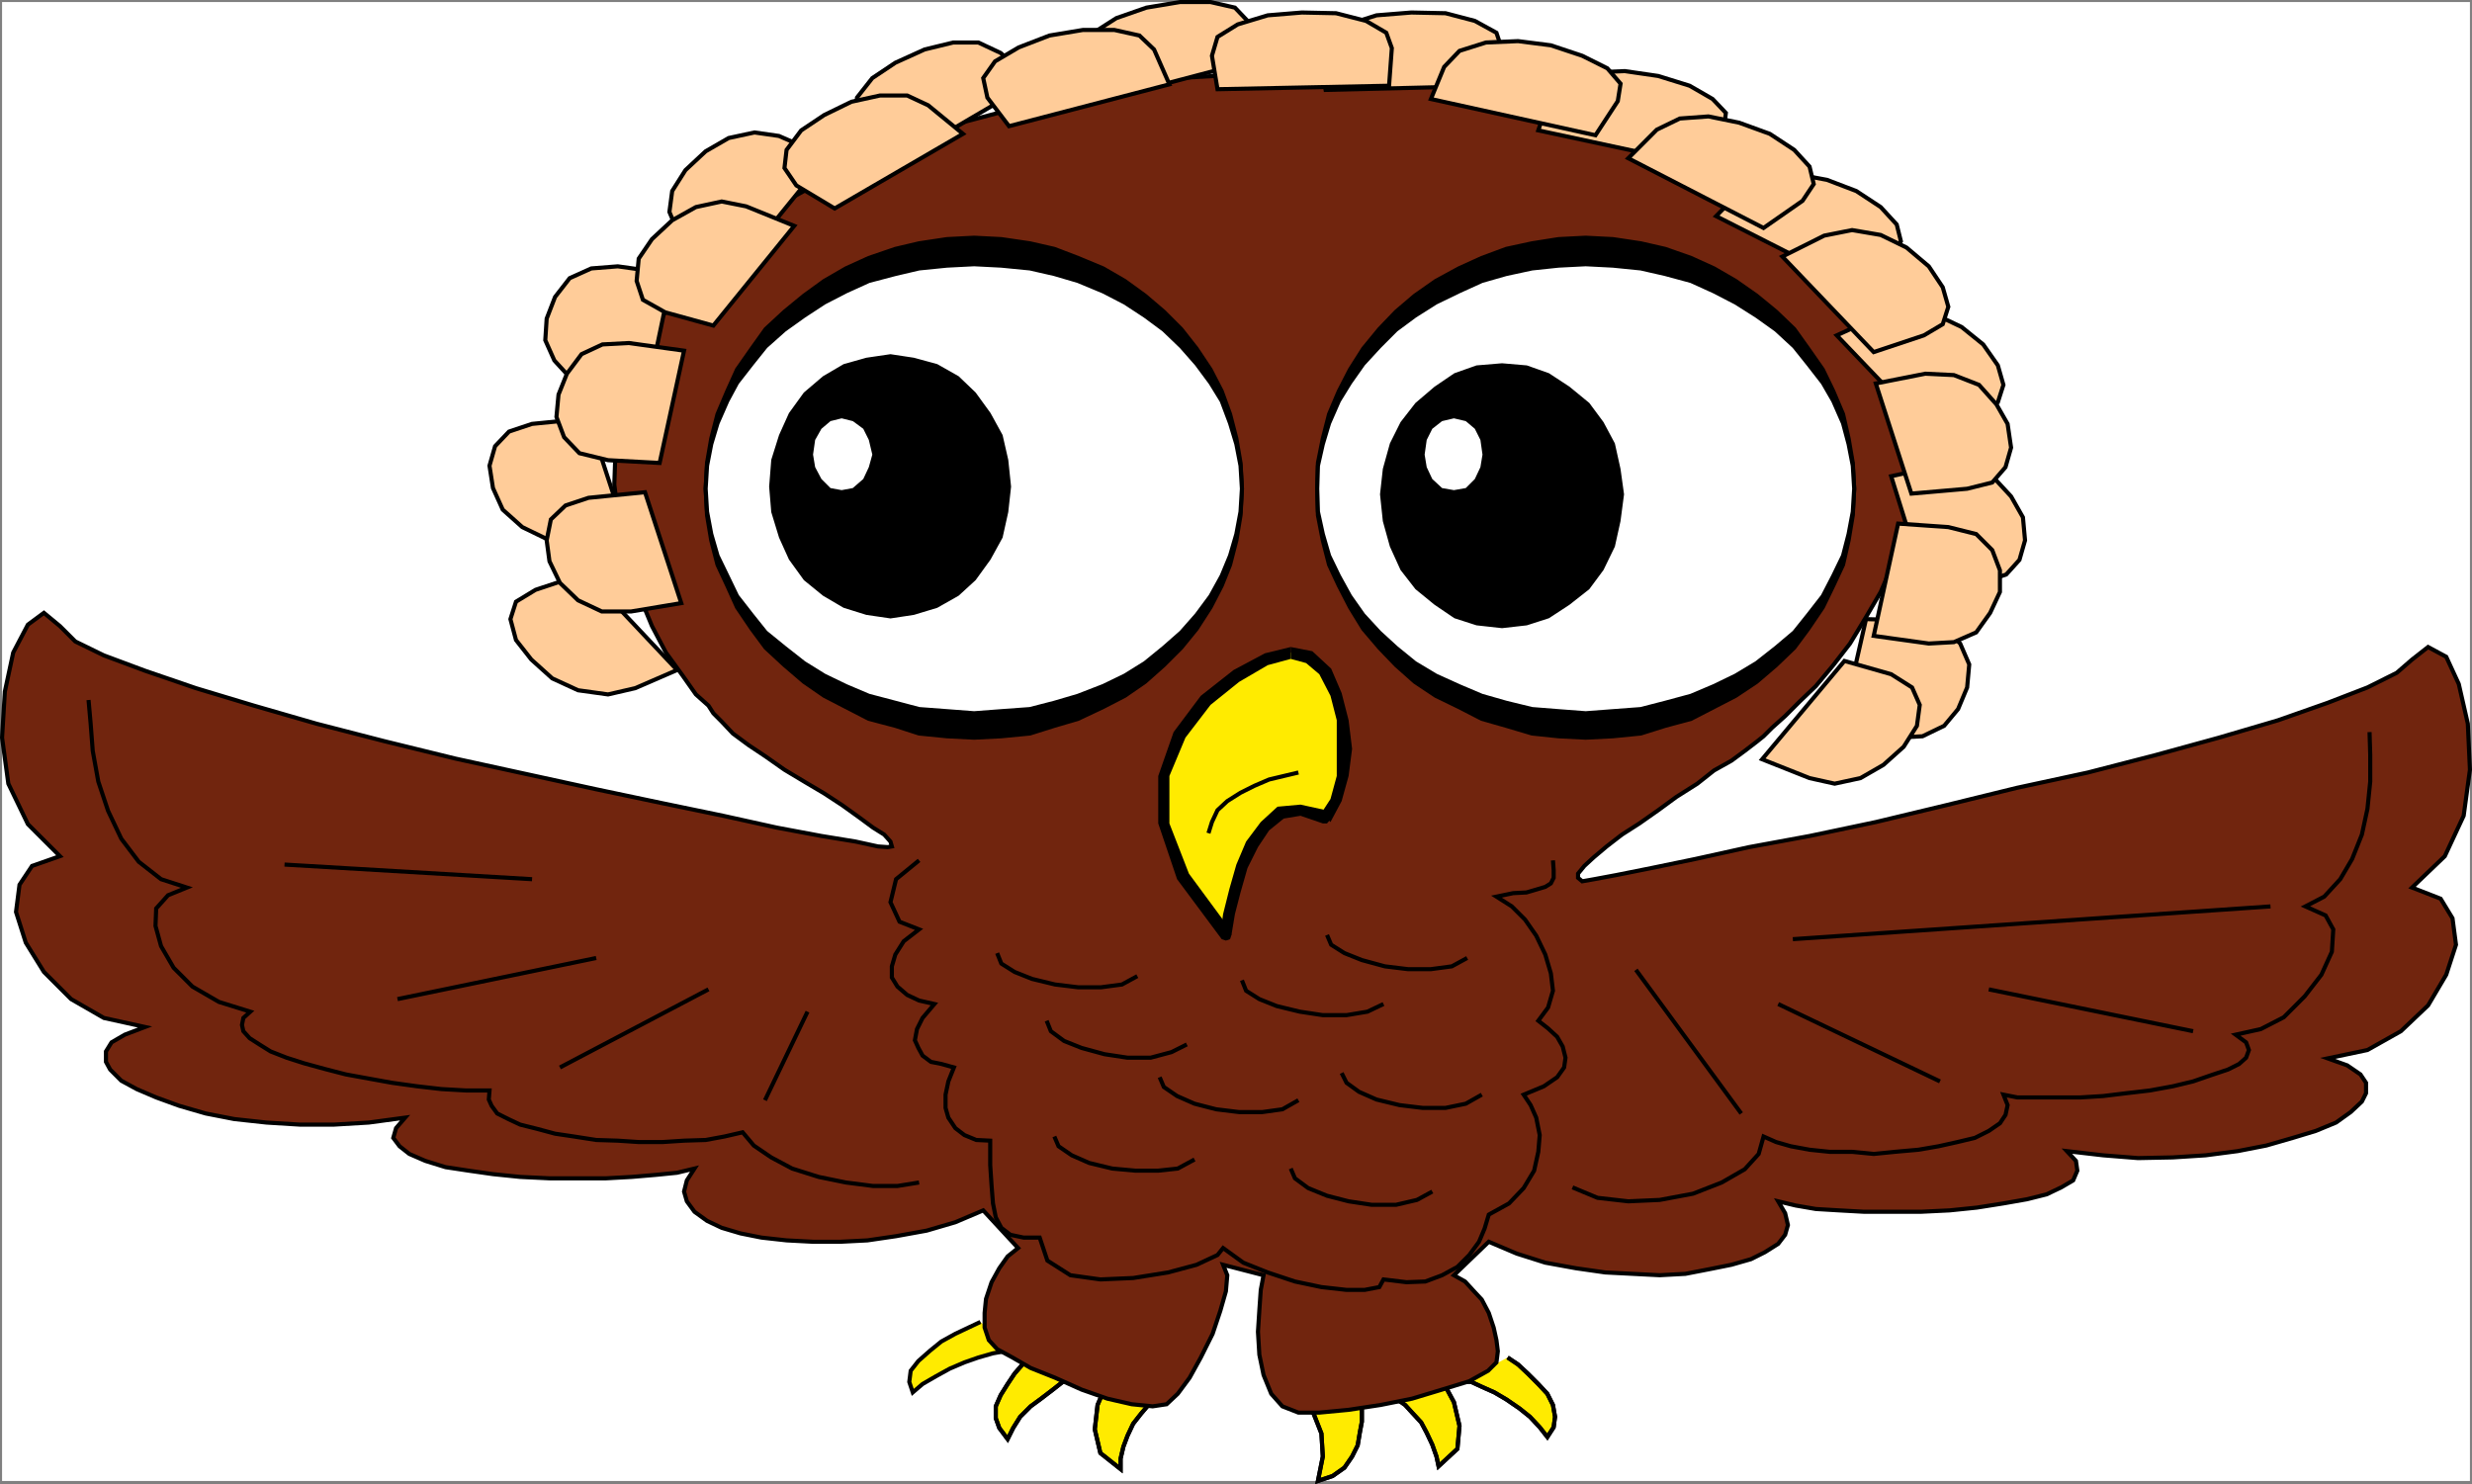
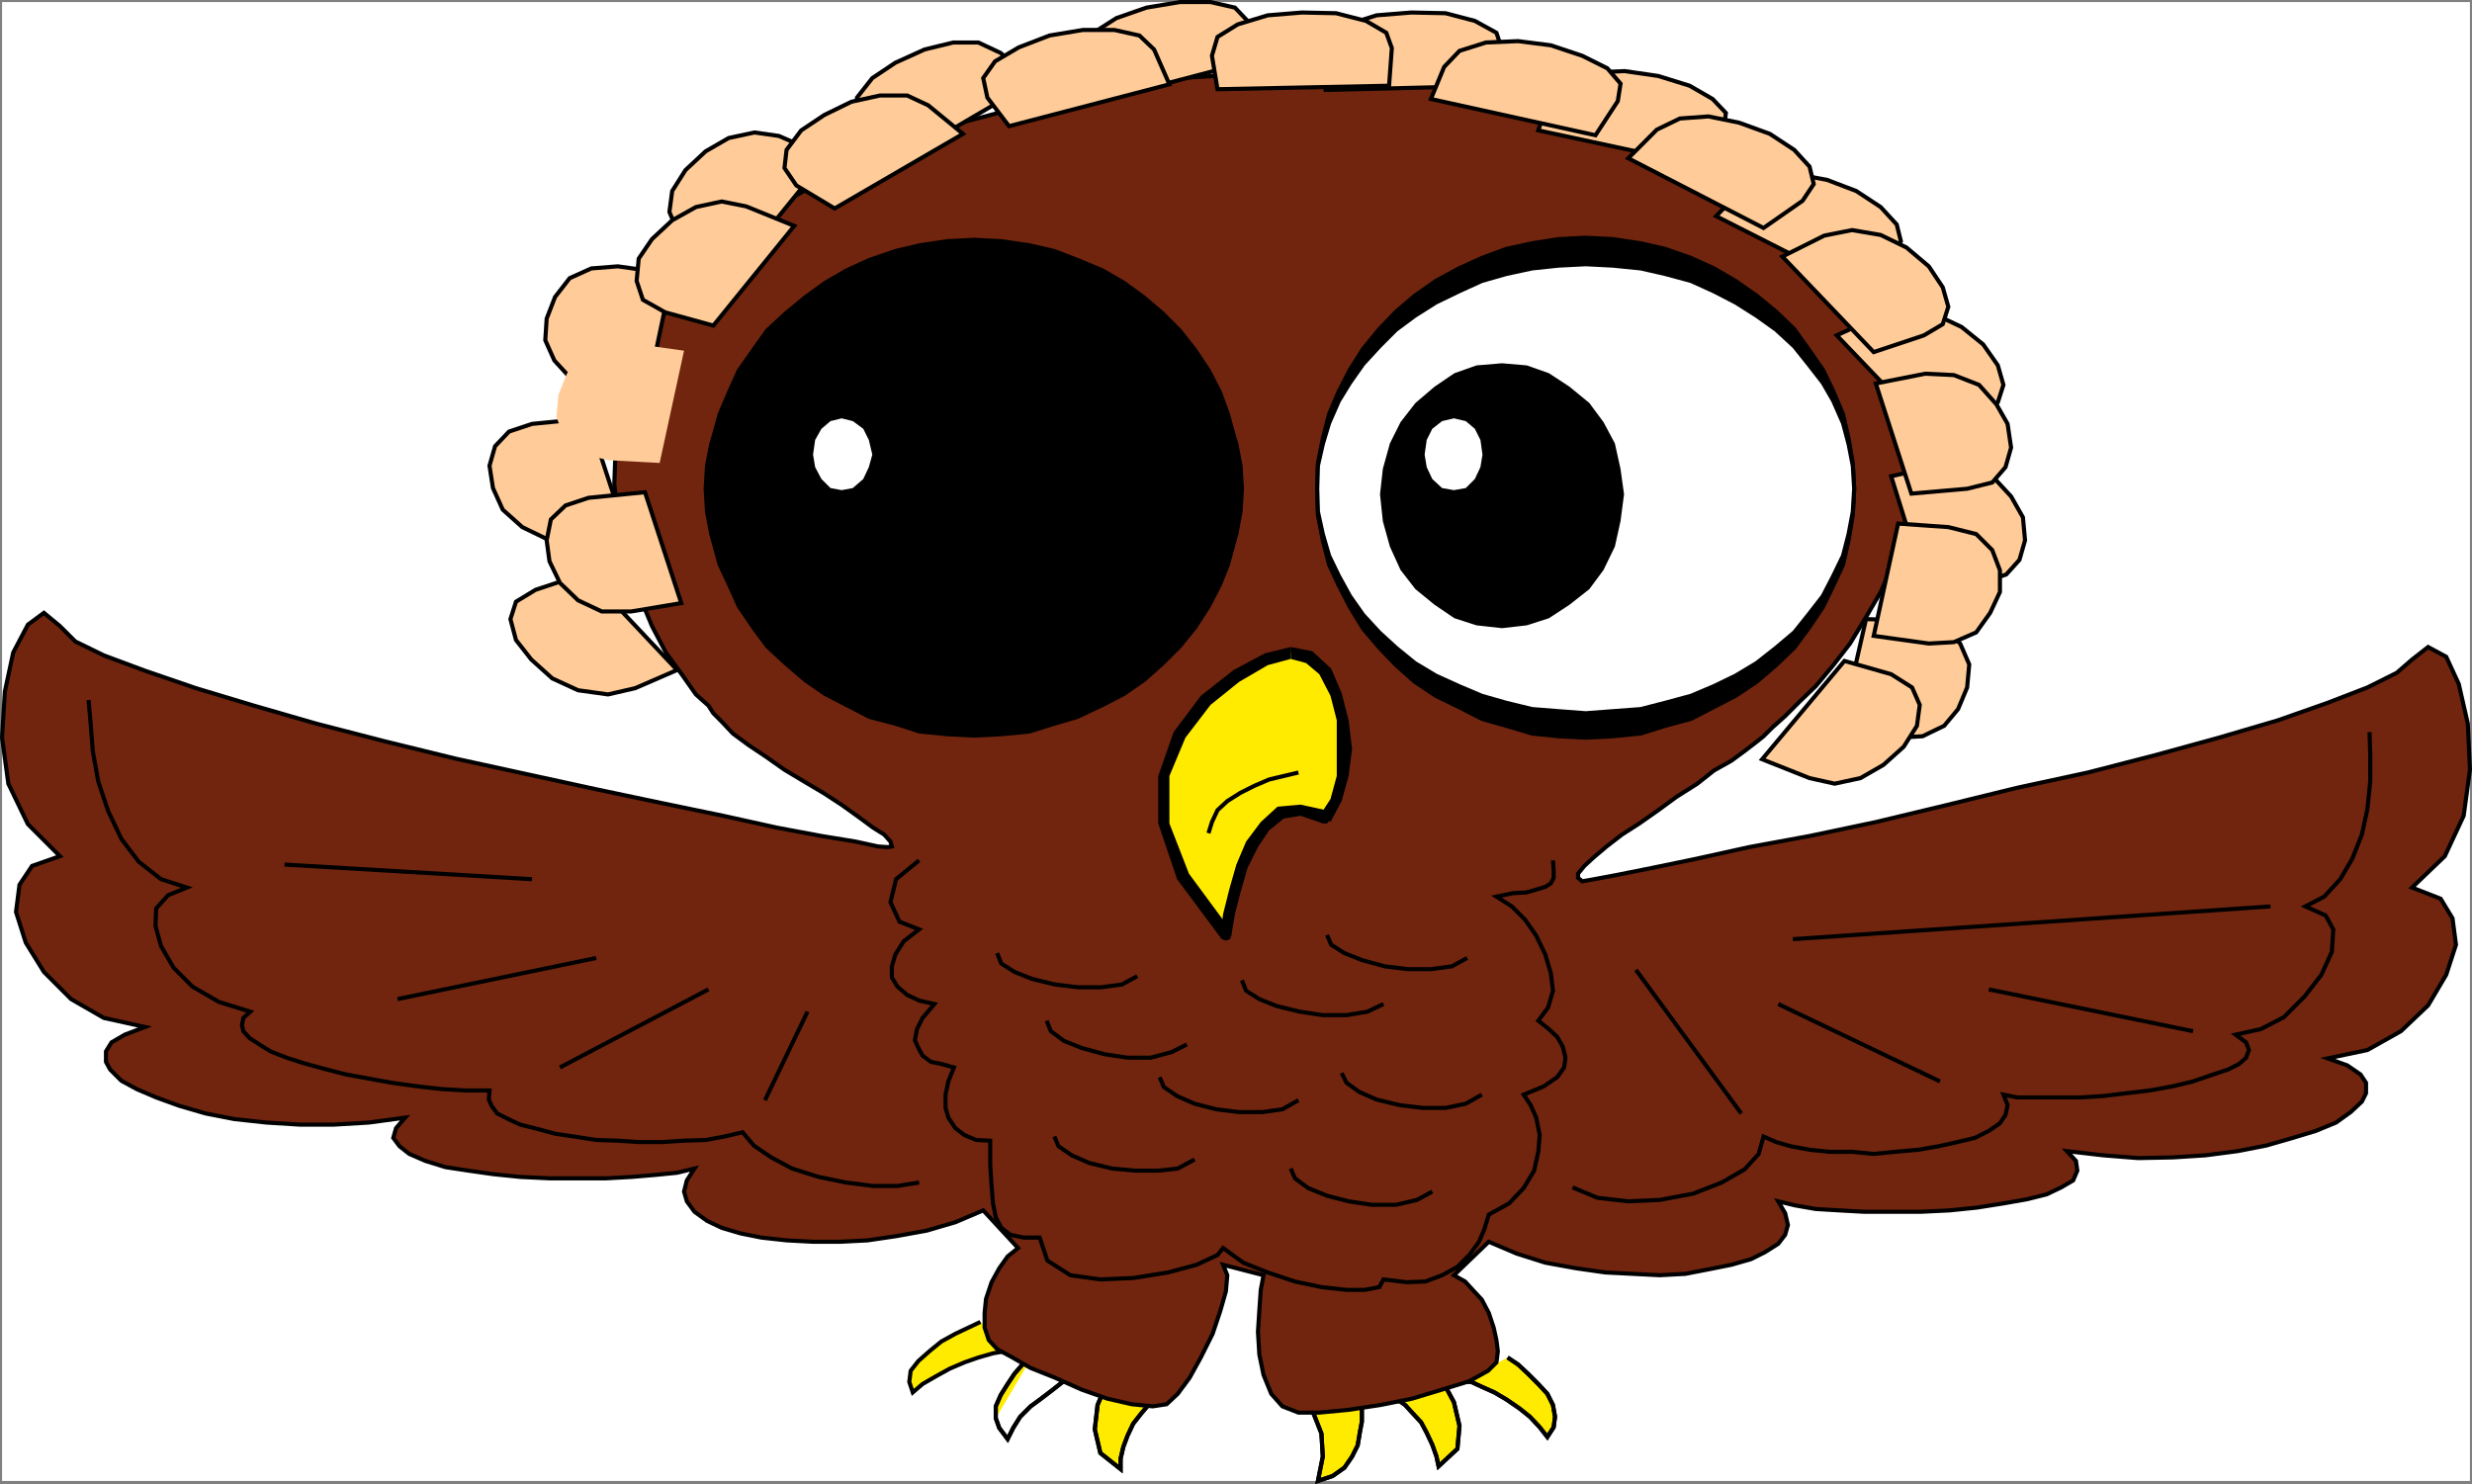
<svg xmlns="http://www.w3.org/2000/svg" width="354.491" height="212.837">
  <rect width="100%" height="100%" fill="#808080" stroke="none" />
  <path fill="#fff" fill-rule="evenodd" d="M.296 212.397h353.899V.295H.296v212.102" />
  <path fill="#ffeb00" fill-rule="evenodd" d="m140.593 189.596-1.7.8-1.898.899-2 1.102-1.601 1.3-1.7 1.5-1.1 1.399-.2 1.601.5 1.5 1.402-1.199 1.899-1.101 2-1.102 2.101-.898 2-.7 2.098-.601 1.7-.301h1.401l-4.902-4.2" />
  <path fill="none" stroke="#000" stroke-miterlimit="10" stroke-width=".091" d="m140.593 189.596-1.7.8-1.898.899-2 1.102-1.601 1.3-1.7 1.5-1.1 1.399-.2 1.601.5 1.5 1.402-1.199 1.899-1.101 2-1.102 2.101-.898 2-.7 2.098-.601 1.7-.301h1.401" />
  <path fill="none" stroke="#000" stroke-miterlimit="10" stroke-width=".59" d="m140.593 189.596-1.7.8-1.898.899-2 1.102-1.601 1.3-1.7 1.5-1.1 1.399-.2 1.601.5 1.5 1.402-1.199 1.899-1.101 2-1.102 2.101-.898 2-.7 2.098-.601 1.7-.301h1.401" />
-   <path fill="#ffeb00" fill-rule="evenodd" d="m147.995 194.596-1.199.902-1.3 1.5-1 1.5-1 1.598-.7 1.601v1.7l.5 1.398 1.2 1.602.8-1.602 1-1.598 1.5-1.5 1.5-1.101 1.7-1.301 1.398-1.098 1.402-.601 1.297-.2-7.098-2.8" />
+   <path fill="#ffeb00" fill-rule="evenodd" d="m147.995 194.596-1.199.902-1.3 1.5-1 1.5-1 1.598-.7 1.601v1.7" />
  <path fill="none" stroke="#000" stroke-miterlimit="10" stroke-width=".59" d="m147.995 194.596-1.199.902-1.3 1.5-1 1.5-1 1.598-.7 1.601v1.7l.5 1.398 1.2 1.602.8-1.602 1-1.598 1.5-1.5 1.5-1.101 1.7-1.301 1.398-1.098 1.402-.601 1.297-.2" />
  <path fill="none" stroke="#000" stroke-miterlimit="10" stroke-width=".59" d="m147.995 194.596-1.199.902-1.3 1.5-1 1.5-1 1.598-.7 1.601v1.7l.5 1.398 1.2 1.602.8-1.602 1-1.598 1.5-1.5 1.5-1.101 1.7-1.301 1.398-1.098 1.402-.601 1.297-.2" />
  <path fill="#ffeb00" fill-rule="evenodd" d="m158.593 198.697-1.2 2.801-.398 3.5.801 3.399 2.899 2.3v-1.5l.398-1.699.602-1.601.8-1.7 1.098-1.402 1.102-1.297.898-.8 1.102-.602-8.102-1.399" />
  <path fill="none" stroke="#000" stroke-miterlimit="10" stroke-width=".59" d="m158.593 198.697-1.2 2.801-.398 3.5.801 3.399 2.899 2.3v-1.5l.398-1.699.602-1.601.8-1.7 1.098-1.402 1.102-1.297.898-.8 1.102-.602" />
  <path fill="none" stroke="#000" stroke-miterlimit="10" stroke-width=".59" d="m158.593 198.697-1.2 2.801-.398 3.5.801 3.399 2.899 2.3v-1.5l.398-1.699.602-1.601.8-1.7 1.098-1.402 1.102-1.297.898-.8 1.102-.602" />
  <path fill="#ffeb00" fill-rule="evenodd" d="m216.195 194.697 1.5 1 1.398 1.301 1.5 1.5 1.3 1.399.802 1.601.3 1.7-.199 1.5-.902 1.398-1.098-1.399-1.402-1.5-1.5-1.199-1.899-1.3-1.699-1-1.8-.801-1.5-.7-1.2-.101 6.399-3.399" />
  <path fill="none" stroke="#000" stroke-miterlimit="10" stroke-width=".59" d="m216.195 194.697 1.5 1 1.398 1.301 1.5 1.5 1.3 1.399.802 1.601.3 1.7-.199 1.5-.902 1.398-1.098-1.399-1.402-1.5-1.5-1.199-1.899-1.3-1.699-1-1.8-.801-1.5-.7-1.2-.101" />
  <path fill="none" stroke="#000" stroke-miterlimit="10" stroke-width=".59" d="m216.195 194.697 1.5 1 1.398 1.301 1.5 1.5 1.3 1.399.802 1.601.3 1.7-.199 1.5-.902 1.398-1.098-1.399-1.402-1.5-1.5-1.199-1.899-1.3-1.699-1-1.8-.801-1.5-.7-1.2-.101" />
  <path fill="#ffeb00" fill-rule="evenodd" d="m207.093 198.498 1.402 2.598.801 3.402-.3 3.297-2.7 2.5-.3-1.398-.602-1.7-.8-1.699-.798-1.5-1.3-1.402-1-1.098-1.301-.902-1-.5 7.898-1.598" />
  <path fill="none" stroke="#000" stroke-miterlimit="10" stroke-width=".59" d="m207.093 198.498 1.402 2.598.801 3.402-.3 3.297-2.7 2.5-.3-1.398-.602-1.7-.8-1.699-.798-1.5-1.3-1.402-1-1.098-1.301-.902-1-.5" />
  <path fill="none" stroke="#000" stroke-miterlimit="10" stroke-width=".59" d="m207.093 198.498 1.402 2.598.801 3.402-.3 3.297-2.7 2.5-.3-1.398-.602-1.7-.8-1.699-.798-1.5-1.3-1.402-1-1.098-1.301-.902-1-.5" />
  <path fill="#ffeb00" fill-rule="evenodd" d="m194.995 200.897.301 1.3v1.7l-.3 1.601-.301 1.797-.801 1.602-1.098 1.601-1.703 1.2-2.098.699.7-3.5-.2-3.301-1.101-2.801-1.399-1.7 8-.198" />
  <path fill="none" stroke="#000" stroke-miterlimit="10" stroke-width=".59" d="m194.995 200.897.301 1.3v1.7l-.3 1.601-.301 1.797-.801 1.602-1.098 1.601-1.703 1.2-2.098.699.7-3.5-.2-3.301-1.101-2.801-1.399-1.7" />
  <path fill="none" stroke="#000" stroke-miterlimit="10" stroke-width=".59" d="m194.995 200.897.301 1.3v1.7l-.3 1.601-.301 1.797-.801 1.602-1.098 1.601-1.703 1.2-2.098.699.7-3.5-.2-3.301-1.101-2.801-1.399-1.7" />
  <path fill="#71250e" fill-rule="evenodd" d="m208.495 182.897 1.598.898 1.102 1.203 1.3 1.399 1 1.898.7 2.102.398 1.8.203 1.598-.203 1.602-1.2 1.199-2.698 1.5-3.899 1.199-4.3 1.3-4.5.903-4.602.7-4.2.398h-3l-2.3-.899-1.598-1.8-1.101-2.7-.602-2.902-.2-3.297.2-3.101.203-2.899.399-2.101-5.801-1.5.601 1.5-.199 2.3-.8 2.801-1.102 3.297-1.7 3.402-1.6 2.899-1.7 2.3-1.598 1.5-2 .301-3-.3-3.5-.801-3.703-1.301-3.797-1.7-3.5-1.398-2.601-1.5-2.2-1.199-1.199-1.3-.601-1.801v-2.102l.199-2 .8-2.398 1.102-2 1.2-1.7 1.5-1.199-5-5.402-4 1.699-4.102 1.203-4.399.797-4.101.602-3.899.199h-3.902l-3.797-.2-3.601-.398-3-.601-2.7-.801-2.101-1-1.8-1.301-1.099-1.5-.402-1.398.402-1.602 1.098-1.7-2.5.602-3 .301-3.5.297-3.7.203h-8.097l-4.203-.203-3.898-.398-3.5-.5-3.301-.5-2.899-.899-2.3-1-1.399-1.101-.902-1.2.402-1.402 1.297-1.5-5.2.703-5 .297h-4.898l-4.8-.297-4.602-.5-4.098-.8-3.8-1.102-3.301-1.2-2.8-1.199-2.2-1.199-1.598-1.601-.601-1.102v-1.5l.8-1.297 1.899-1.101 2.902-1.102-5.902-1.297-4.7-2.703-3.898-3.898-2.601-4.2-1.399-4.402.5-3.898 1.797-2.7 4-1.402-4.598-4.598-2.8-5.8-.899-6.602.399-6.598 1.199-5.601 2.101-4 2.301-1.7 2.297 1.899 2.203 2.203 4.098 2 5.902 2.2 7.297 2.5 8.3 2.5 9 2.597 9.7 2.5 10.203 2.5 10.098 2.203 10.101 2.2 9.5 2 8.7 1.8 7.699 1.7 6.402 1.199 4.899.8 3.199.7 1.402.101.598-.101-.2-.7-.898-1-1.601-1-1.899-1.402-2.5-1.797-2.601-1.703-2.7-1.598-3-1.8-2.699-1.899-2.402-1.601-2.3-1.7-1.599-1.699-1.199-1.203-.703-1.098-1.797-1.601-1.902-2.7-2.399-3.3-2-3.801-1.902-4.598-1.598-4.699-1.199-5.402-.703-5.598.203-5.8 1.098-6 1.902-6 3.297-5.801 4.402-5.801 5.7-5.5 7.5-5.5 9.101-5 4.899-2.2 5.3-2.101 5.2-1.898 5.3-1.399 5.2-1.402 5.398-1.399 5.3-.902 5.5-.797 5.403-.8 5.297-.301 5.5-.2h10.5l5.203.5 5.2.301 5.199.598 5 .8 4.898 1.102 4.703 1.297 4.598 1.203 4.5 1.399 4.402 1.601 4.2 2 3.898 1.797 3.7 2.102 3.8 2.3 3.3 2.2 3.301 2.5 3 2.5 2.598 3 2.402 2.8 2.2 2.899 3.5 6.101 2.3 5.801 1.399 5.297.7 5.402-.2 5-.899 4.899-1.402 4.402-1.898 4.399-2.102 3.601-2.297 3.797-2.402 3.102-2.5 3-2.3 2.199-2.099 2.101-1.902 1.7-1.2 1.199-1 .8-1.698 1.301-1.899 1.399-2.5 1.402-2.402 1.899-3 1.898-2.598 1.902-2.703 1.899-2.5 1.601-2.2 1.7-1.898 1.601-1.3 1.2-.899 1.097v.602l.598.5 1.7-.301 3.202-.598 5-1 6.297-1.3 7.703-1.7 8.7-1.601 9.5-2 10-2.399 10.199-2.5 10.199-2.203 9.7-2.5 9.1-2.5 8.5-2.5 7.102-2.5 5.7-2.2 4.199-2.097 2.199-1.902 2.3-1.801 2.602 1.402 1.797 3.899 1.3 5.699.302 6.602-.899 6.601-2.703 5.797-4.7 4.5 4.102 1.602 1.7 2.8.5 3.801-1.399 4.297-2.601 4.402-3.899 3.7-4.8 2.699-5.7 1.199 2.797 1 1.902 1.3.801 1.2v1.5l-.601 1.203-1.602 1.5-2.098 1.5-2.902 1.2-3.297 1-3.8 1.097-4.102.8-4.598.602-4.703.301-5 .098-5-.399-5.2-.601 1.302 1.402.199 1.399-.598 1.398-1.703 1-2.098 1-2.8.703-3.399.598-3.8.601-3.903.399-4.098.199h-8.199l-3.601-.2-3.301-.198-2.899-.5-2.5-.602 1 1.703.399 1.7-.399 1.398-1 1.3-1.902 1.2-2 1-2.797.8-3 .602-3.601.7-3.7.199-3.902-.2-3.898-.199-4.2-.601-4.402-.801-4.098-1.301-4-1.7-5 4.802" />
  <path fill="none" stroke="#000" stroke-miterlimit="10" stroke-width=".59" d="m208.495 182.897 1.598.898 1.102 1.203 1.3 1.399 1 1.898.7 2.102.398 1.8.203 1.598-.203 1.602-1.2 1.199-2.698 1.5-3.899 1.199-4.3 1.3-4.5.903-4.602.7-4.2.398h-3l-2.3-.899-1.598-1.8-1.101-2.7-.602-2.902-.2-3.297.2-3.101.203-2.899.399-2.101-5.801-1.5.601 1.5-.199 2.3-.8 2.801-1.102 3.297-1.7 3.402-1.6 2.899-1.7 2.3-1.598 1.5-2 .301-3-.3-3.5-.801-3.703-1.301-3.797-1.7-3.5-1.398-2.601-1.5-2.2-1.199-1.199-1.3-.601-1.801v-2.102l.199-2 .8-2.398 1.102-2 1.2-1.7 1.5-1.199-5-5.402-4 1.699-4.102 1.203-4.399.797-4.101.602-3.899.199h-3.902l-3.797-.2-3.601-.398-3-.601-2.7-.801-2.101-1-1.8-1.301-1.099-1.5-.402-1.398.402-1.602 1.098-1.7-2.5.602-3 .301-3.5.297-3.7.203h-8.097l-4.203-.203-3.898-.398-3.5-.5-3.301-.5-2.899-.899-2.3-1-1.399-1.101-.902-1.2.402-1.402 1.297-1.5-5.2.703-5 .297h-4.898l-4.8-.297-4.602-.5-4.098-.8-3.8-1.102-3.301-1.2-2.8-1.199-2.2-1.199-1.598-1.601-.601-1.102v-1.5l.8-1.297 1.899-1.101 2.902-1.102-5.902-1.297-4.7-2.703-3.898-3.898-2.601-4.2-1.399-4.402.5-3.898 1.797-2.7 4-1.402-4.598-4.598-2.8-5.8-.899-6.602.399-6.598 1.199-5.601 2.101-4 2.301-1.7 2.297 1.899 2.203 2.203 4.098 2 5.902 2.2 7.297 2.5 8.3 2.5 9 2.597 9.7 2.5 10.203 2.5 10.098 2.203 10.101 2.2 9.5 2 8.7 1.8 7.699 1.7 6.402 1.199 4.899.8 3.199.7 1.402.101.598-.101-.2-.7-.898-1-1.601-1-1.899-1.402-2.5-1.797-2.601-1.703-2.7-1.598-3-1.8-2.699-1.899-2.402-1.601-2.3-1.7-1.599-1.699-1.199-1.203-.703-1.098-1.797-1.601-1.902-2.7-2.399-3.3-2-3.801-1.902-4.598-1.598-4.699-1.199-5.402-.703-5.598.203-5.8 1.098-6 1.902-6 3.297-5.801 4.402-5.801 5.7-5.5 7.5-5.5 9.101-5 4.899-2.2 5.3-2.101 5.2-1.898 5.3-1.399 5.2-1.402 5.398-1.399 5.3-.902 5.5-.797 5.403-.8 5.297-.301 5.5-.2h10.5l5.203.5 5.2.301 5.199.598 5 .8 4.898 1.102 4.703 1.297 4.598 1.203 4.5 1.399 4.402 1.601 4.2 2 3.898 1.797 3.7 2.102 3.8 2.3 3.3 2.2 3.301 2.5 3 2.5 2.598 3 2.402 2.8 2.2 2.899 3.5 6.101 2.3 5.801 1.399 5.297.7 5.402-.2 5-.899 4.899-1.402 4.402-1.898 4.399-2.102 3.601-2.297 3.797-2.402 3.102-2.5 3-2.3 2.199-2.099 2.101-1.902 1.7-1.2 1.199-1 .8-1.698 1.301-1.899 1.399-2.5 1.402-2.402 1.899-3 1.898-2.598 1.902-2.703 1.899-2.5 1.601-2.2 1.7-1.898 1.601-1.3 1.2-.899 1.097v.602l.598.5 1.7-.301 3.202-.598 5-1 6.297-1.3 7.703-1.7 8.7-1.601 9.5-2 10-2.399 10.199-2.5 10.199-2.203 9.7-2.5 9.1-2.5 8.5-2.5 7.102-2.5 5.7-2.2 4.199-2.097 2.199-1.902 2.3-1.801 2.602 1.402 1.797 3.899 1.3 5.699.302 6.602-.899 6.601-2.703 5.797-4.7 4.5 4.102 1.602 1.7 2.8.5 3.801-1.399 4.297-2.601 4.402-3.899 3.7-4.8 2.699-5.7 1.199 2.797 1 1.902 1.3.801 1.2v1.5l-.601 1.203-1.602 1.5-2.098 1.5-2.902 1.2-3.297 1-3.8 1.097-4.102.8-4.598.602-4.703.301-5 .098-5-.399-5.2-.601 1.302 1.402.199 1.399-.598 1.398-1.703 1-2.098 1-2.8.703-3.399.598-3.8.601-3.903.399-4.098.199h-8.199l-3.601-.2-3.301-.198-2.899-.5-2.5-.602 1 1.703.399 1.7-.399 1.398-1 1.3-1.902 1.2-2 1-2.797.8-3 .602-3.601.7-3.7.199-3.902-.2-3.898-.199-4.2-.601-4.402-.801-4.098-1.301-4-1.7zm0 0" />
  <path fill="#ffeb00" fill-rule="evenodd" d="m190.093 117.295 1.5-2.598 1-3.402.203-3.898-.203-4.102-1-3.7-1.5-3.398-2.297-2-2.703-.601-3.5 1-4.297 2.3-4.3 3.5-3.801 5-2.301 5.899v6.8l2.8 7.602 6.102 8.399.5-3 .797-3.301 1-3.598 1.5-3 1.8-2.699 2.302-1.902 2.8-.399 3.598 1.098" />
  <path fill-rule="evenodd" d="m185.093 94.498 2.203.598 1.899 1.601 1.601 3.098.899 3.5v8l-.899 3.3-1.3 2 1.3 1.302 1.598-3 1-3.602.5-3.898-.5-4.102-1-3.898-1.5-3.5-2.7-2.5-3.1-.602v1.703" />
  <path fill-rule="evenodd" d="m174.995 134.096 1.399-.801-5.899-8-2.8-7.2v-6.8l2.3-5.5 3.598-4.7 4.102-3.3 4.101-2.398 3.297-.899v-1.703l-3.7.902-4.5 2.399-4.698 3.699-3.899 5.203-2.203 6.297v6.8l2.703 8 6.399 8.602 1.398-.601-1.398.601.601.2.598-.2.2-.601-.2-.801-1.399.8" />
  <path fill-rule="evenodd" d="m189.495 116.596 1.098-.301-4.098-.898-3.3.3-2.399 2.2-2.101 2.8-1.399 3.301-1 3.5-.902 3.598-.399 3h1.598l.5-3 .8-3.098 1-3.5 1.5-3 1.602-2.402 2.098-1.7 2.402-.398 3.2 1.098 1.101-.2-1.101.2h.601l.598-.7v-.601l-.3-.5-1.099.3m-49.8-10.8 3.898-.2 4.102-.398 3.5-1.101 3.398-1 3.602-1.7 3.101-1.601 2.899-2 2.699-2.398 2.5-2.5 2.2-2.7 2-3.101 1.6-3.098 1.2-3 .902-3.5.598-3.601.2-3.801-.2-3.7-.598-3.5-.902-3.5-1.2-3.3-1.6-3.098-2-3-2.2-2.8-2.5-2.5-2.7-2.301-2.898-2.102-3.101-1.797-3.602-1.5-3.398-1.3-3.5-.801-4.102-.602-3.898-.2-3.899.2-4 .602-3.402.8-3.8 1.301-3.298 1.5-3.101 1.797-2.899 2.102-2.8 2.3-2.7 2.5-2 2.801-2.101 3-1.399 3.098-1.402 3.3-.899 3.5-.601 3.5-.2 3.7.2 3.8.601 3.602.899 3.5 1.402 3 1.399 3.098 2.101 3.101 2 2.7 2.7 2.5 2.8 2.398 2.899 2 3.101 1.602 3.297 1.699 3.8 1 3.403 1.101 4 .399 3.899.199" />
-   <path fill="none" stroke="#000" stroke-miterlimit="10" stroke-width=".59" d="m139.695 105.795 3.898-.2 4.102-.398 3.5-1.101 3.398-1 3.602-1.7 3.101-1.601 2.899-2 2.699-2.398 2.5-2.5 2.2-2.7 2-3.101 1.6-3.098 1.2-3 .902-3.5.598-3.601.2-3.801-.2-3.7-.598-3.5-.902-3.5-1.2-3.3-1.6-3.098-2-3-2.2-2.8-2.5-2.5-2.7-2.301-2.898-2.102-3.101-1.797-3.602-1.5-3.398-1.3-3.5-.801-4.102-.602-3.898-.2-3.899.2-4 .602-3.402.8-3.8 1.301-3.298 1.5-3.101 1.797-2.899 2.102-2.8 2.3-2.7 2.5-2 2.801-2.101 3-1.399 3.098-1.402 3.3-.899 3.5-.601 3.5-.2 3.7.2 3.8.601 3.602.899 3.5 1.402 3 1.399 3.098 2.101 3.101 2 2.7 2.7 2.5 2.8 2.398 2.899 2 3.101 1.602 3.297 1.699 3.8 1 3.403 1.101 4 .399zm0 0" />
  <path fill-rule="evenodd" d="m227.394 105.795 3.902-.2 4-.398 3.5-1.101 3.7-1 3.3-1.7 3.098-1.601 3-2 2.8-2.398 2.602-2.5 2-2.7 2.098-3.101 1.5-3.098 1.402-3 .797-3.5.602-3.601.199-3.801-.2-3.7-.6-3.5-.798-3.5-1.402-3.3-1.5-3.098-2.098-3-2-2.8-2.601-2.5-2.801-2.301-3-2.102-3.098-1.797-3.3-1.5-3.7-1.3-3.5-.801-4-.602-3.902-.2-3.899.2-3.8.602-3.7.8-3.5 1.301-3.3 1.5-3.301 1.797-3 2.102-2.7 2.3-2.398 2.5-2.3 2.801-1.903 3-1.598 3.098-1.402 3.3-.898 3.5-.7 3.5-.101 3.7.101 3.8.7 3.602.898 3.5 1.402 3 1.598 3.098 1.902 3.101 2.301 2.7 2.399 2.5 2.699 2.398 3 2 3.3 1.602 3.301 1.699 3.5 1 3.7 1.101 3.8.399 3.899.199" />
  <path fill="none" stroke="#000" stroke-miterlimit="10" stroke-width=".59" d="m227.394 105.795 3.902-.2 4-.398 3.5-1.101 3.7-1 3.3-1.7 3.098-1.601 3-2 2.8-2.398 2.602-2.5 2-2.7 2.098-3.101 1.5-3.098 1.402-3 .797-3.5.602-3.601.199-3.801-.2-3.7-.6-3.5-.798-3.5-1.402-3.3-1.5-3.098-2.098-3-2-2.8-2.601-2.5-2.801-2.301-3-2.102-3.098-1.797-3.3-1.5-3.7-1.3-3.5-.801-4-.602-3.902-.2-3.899.2-3.8.602-3.7.8-3.5 1.301-3.3 1.5-3.301 1.797-3 2.102-2.7 2.3-2.398 2.5-2.3 2.801-1.903 3-1.598 3.098-1.402 3.3-.898 3.5-.7 3.5-.101 3.7.101 3.8.7 3.602.898 3.5 1.402 3 1.598 3.098 1.902 3.101 2.301 2.7 2.399 2.5 2.699 2.398 3 2 3.3 1.602 3.301 1.699 3.5 1 3.7 1.101 3.8.399zm0 0" />
  <path fill="#fc9" fill-rule="evenodd" d="m91.093 98.697-3.898.899-4.301-.598-3.7-1.703-3-2.7-2.199-2.8-.8-3 .8-2.5 2.801-1.7 7.2-2.398 13.097 13.899-6 2.601" />
  <path fill="none" stroke="#000" stroke-miterlimit="10" stroke-width=".59" d="m91.093 98.697-3.898.899-4.301-.598-3.7-1.703-3-2.7-2.199-2.8-.8-3 .8-2.5 2.801-1.7 7.2-2.398 13.097 13.899zm0 0" />
  <path fill="#fc9" fill-rule="evenodd" d="M82.296 77.197h-4.101l-3.301-1.601-2.8-2.5-1.4-3.098-.5-3.203.801-2.797 2-2.101 3.301-1.102 8.098-.797 5.2 15.899-7.298 1.3" />
  <path fill="none" stroke="#000" stroke-miterlimit="10" stroke-width=".59" d="M82.296 77.197h-4.101l-3.301-1.601-2.8-2.5-1.4-3.098-.5-3.203.801-2.797 2-2.101 3.301-1.102 8.098-.797 5.2 15.899zm0 0" />
  <path fill="#fc9" fill-rule="evenodd" d="m85.593 54.998-3.898-.902-2.2-2.399-1.3-2.902.199-3.098 1.2-3.101 2.1-2.7 3.102-1.398 3.797-.3 7.8 1.097-3.398 16.203-7.402-.5" />
  <path fill="none" stroke="#000" stroke-miterlimit="10" stroke-width=".59" d="m85.593 54.998-3.898-.902-2.2-2.399-1.3-2.902.199-3.098 1.2-3.101 2.1-2.7 3.102-1.398 3.797-.3 7.8 1.097-3.398 16.203zm0 0" />
  <path fill="#fc9" fill-rule="evenodd" d="m100.195 34.897-3.102-1.899-1.098-2.601.399-3 1.902-3 2.899-2.7 3.3-1.902 3.7-.797 3.5.5 6.898 3-11.598 14.297-6.8-1.898" />
  <path fill="none" stroke="#000" stroke-miterlimit="10" stroke-width=".59" d="m100.195 34.897-3.102-1.899-1.098-2.601.399-3 1.902-3 2.899-2.7 3.3-1.902 3.7-.797 3.5.5 6.898 3-11.598 14.297zm0 0" />
  <path fill="#fc9" fill-rule="evenodd" d="m124.593 19.197-1.898-2.5.199-2.699 2.2-2.8 3.3-2.2 4.2-1.902 4.1-1h3.602l3.2 1.5 4.699 4.101-18.399 10.801-5.203-3.3" />
  <path fill="none" stroke="#000" stroke-miterlimit="10" stroke-width=".59" d="m124.593 19.197-1.898-2.5.199-2.699 2.2-2.8 3.3-2.2 4.2-1.902 4.1-1h3.602l3.2 1.5 4.699 4.101-18.399 10.801zm0 0" />
  <path fill="#fc9" fill-rule="evenodd" d="m155.495 9.795-.601-2.7 1.902-2.398 3.297-2.101 4.3-1.5 4.802-.801h4.398l3.5.8 2 2.102 2.5 5-22.797 6-3.3-4.402" />
  <path fill="none" stroke="#000" stroke-miterlimit="10" stroke-width=".59" d="m155.495 9.795-.601-2.7 1.902-2.398 3.297-2.101 4.3-1.5 4.802-.801h4.398l3.5.8 2 2.102 2.5 5-22.797 6zm0 0" />
  <path fill="#fc9" fill-rule="evenodd" d="m189.195 8.197.898-2.699 3.203-2 4.098-1.3 5-.403 4.902.102 4.2 1.101 3.097 1.7.8 2.398-.398 5.199-24.902.602-.898-4.7" />
  <path fill="none" stroke="#000" stroke-miterlimit="10" stroke-width=".59" d="m189.195 8.197.898-2.699 3.203-2 4.098-1.3 5-.403 4.902.102 4.2 1.101 3.097 1.7.8 2.398-.398 5.199-24.902.602zm0 0" />
  <path fill="#fc9" fill-rule="evenodd" d="m222.195 13.998 2.3-2.3 3.7-1.301 4.8-.2 4.801.7 4.5 1.398 3.297 1.902 1.902 2-.3 2.5-3.301 5-23.3-5 1.6-4.699" />
  <path fill="none" stroke="#000" stroke-miterlimit="10" stroke-width=".59" d="m222.195 13.998 2.3-2.3 3.7-1.301 4.8-.2 4.801.7 4.5 1.398 3.297 1.902 1.902 2-.3 2.5-3.301 5-23.3-5zm0 0" />
  <path fill="#fc9" fill-rule="evenodd" d="m250.195 26.795 3.398-1.598 4.102-.199 4.3.797 4.2 1.602 3.5 2.3 2.3 2.5.598 2.399-1.7 2.402-5.3 3.899-19.5-9.899 4.102-4.203" />
  <path fill="none" stroke="#000" stroke-miterlimit="10" stroke-width=".59" d="m250.195 26.795 3.398-1.598 4.102-.199 4.3.797 4.2 1.602 3.5 2.3 2.3 2.5.598 2.399-1.7 2.402-5.3 3.899-19.5-9.899zm0 0" />
  <path fill="#fc9" fill-rule="evenodd" d="m269.495 45.295 3.899-.797 4.101.598 3.801 1.8 3.098 2.5 2.101 3 .801 2.801-.8 2.5-2.7 1.7-7.203 2.5-13.2-13.801 6.102-2.801" />
  <path fill="none" stroke="#000" stroke-miterlimit="10" stroke-width=".59" d="m269.495 45.295 3.899-.797 4.101.598 3.801 1.8 3.098 2.5 2.101 3 .801 2.801-.8 2.5-2.7 1.7-7.203 2.5-13.2-13.801zm0 0" />
  <path fill="#fc9" fill-rule="evenodd" d="m278.195 66.795 4.199.203 3.5 1.5 2.5 2.7 1.7 3 .3 3.3-.8 2.797-1.9 2.102-3.398 1.101-8.203.5-4.898-15.703 7-1.5" />
  <path fill="none" stroke="#000" stroke-miterlimit="10" stroke-width=".59" d="m278.195 66.795 4.199.203 3.5 1.5 2.5 2.7 1.7 3 .3 3.3-.8 2.797-1.9 2.102-3.398 1.101-8.203.5-4.898-15.703zm0 0" />
  <path fill="#fc9" fill-rule="evenodd" d="m274.894 88.998 3.902 1.098 2.297 2.199 1.3 3-.3 3.3-1.297 3.102-2 2.399-3.101 1.5-3.7.199-8-1.2 3.598-15.8 7.3.203" />
  <path fill="none" stroke="#000" stroke-miterlimit="10" stroke-width=".59" d="m274.894 88.998 3.902 1.098 2.297 2.199 1.3 3-.3 3.3-1.297 3.102-2 2.399-3.101 1.5-3.7.199-8-1.2 3.598-15.8zm0 0" />
-   <path fill="#fff" fill-rule="evenodd" d="m139.695 102.295 3.898-.297 4.102-.3 3.5-.903 3.398-1 3.602-1.398 3.101-1.5 2.899-1.801 2.699-2.2 2.5-2.199 2.2-2.5 2-2.699 1.6-2.902 1.2-2.899.902-3.101.598-3.2.2-3.3-.2-3.301-.598-3.098-.902-3-1.2-3.199-1.6-2.601-2-2.7-2.2-2.5-2.5-2.402-2.7-2-2.898-1.898-3.101-1.602-3.602-1.5-3.398-1-3.5-.797-4.102-.402-3.898-.2-3.899.2-4 .402-3.402.797-3.8 1-3.298 1.5-3.101 1.602-2.899 1.898-2.8 2-2.7 2.402-2 2.5-2.101 2.7-1.399 2.601-1.402 3.2-.899 3-.601 3.097-.2 3.3.2 3.302.601 3.199.899 3.101 1.402 2.899 1.399 2.902 2.101 2.7 2 2.5 2.7 2.199 2.8 2.199 2.899 1.8 3.101 1.5 3.297 1.399 3.8 1 3.403.902 4 .301 3.899.297" />
  <path fill="none" stroke="#000" stroke-miterlimit="10" stroke-width=".59" d="m139.695 102.295 3.898-.297 4.102-.3 3.5-.903 3.398-1 3.602-1.398 3.101-1.5 2.899-1.801 2.699-2.2 2.5-2.199 2.2-2.5 2-2.699 1.6-2.902 1.2-2.899.902-3.101.598-3.2.2-3.3-.2-3.301-.598-3.098-.902-3-1.2-3.199-1.6-2.601-2-2.7-2.2-2.5-2.5-2.402-2.7-2-2.898-1.898-3.101-1.602-3.602-1.5-3.398-1-3.5-.797-4.102-.402-3.898-.2-3.899.2-4 .402-3.402.797-3.8 1-3.298 1.5-3.101 1.602-2.899 1.898-2.8 2-2.7 2.402-2 2.5-2.101 2.7-1.399 2.601-1.402 3.2-.899 3-.601 3.097-.2 3.3.2 3.302.601 3.199.899 3.101 1.402 2.899 1.399 2.902 2.101 2.7 2 2.5 2.7 2.199 2.8 2.199 2.899 1.8 3.101 1.5 3.297 1.399 3.8 1 3.403.902 4 .301zm0 0" />
  <path fill="#fff" fill-rule="evenodd" d="m227.394 102.295 3.902-.297 4-.3 3.5-.903 3.7-1 3.3-1.398 3.098-1.5 3-1.801 2.8-2.2 2.602-2.199 2-2.5 2.098-2.699 1.5-2.902 1.402-2.899.797-3.101.602-3.2.199-3.3-.2-3.301-.6-3.098-.798-3-1.402-3.199-1.5-2.601-2.098-2.7-2-2.5-2.601-2.402-2.801-2-3-1.898-3.098-1.602-3.3-1.5-3.7-1-3.5-.797-4-.402-3.902-.2-3.899.2-3.8.402-3.7.797-3.5 1-3.3 1.5-3.301 1.602-3 1.898-2.7 2-2.398 2.402-2.3 2.5-1.903 2.7-1.598 2.601-1.402 3.2-.898 3-.7 3.097-.101 3.3.101 3.302.7 3.199.898 3.101 1.402 2.899 1.598 2.902 1.902 2.7 2.301 2.5 2.399 2.199 2.699 2.199 3 1.8 3.3 1.5 3.301 1.399 3.5 1 3.7.902 3.8.301 3.899.297" />
  <path fill="none" stroke="#000" stroke-miterlimit="10" stroke-width=".59" d="m227.394 102.295 3.902-.297 4-.3 3.5-.903 3.7-1 3.3-1.398 3.098-1.5 3-1.801 2.8-2.2 2.602-2.199 2-2.5 2.098-2.699 1.5-2.902 1.402-2.899.797-3.101.602-3.2.199-3.3-.2-3.301-.6-3.098-.798-3-1.402-3.199-1.5-2.601-2.098-2.7-2-2.5-2.601-2.402-2.801-2-3-1.898-3.098-1.602-3.3-1.5-3.7-1-3.5-.797-4-.402-3.902-.2-3.899.2-3.8.402-3.7.797-3.5 1-3.3 1.5-3.301 1.602-3 1.898-2.7 2-2.398 2.402-2.3 2.5-1.903 2.7-1.598 2.601-1.402 3.2-.898 3-.7 3.097-.101 3.3.101 3.302.7 3.199.898 3.101 1.402 2.899 1.598 2.902 1.902 2.7 2.301 2.5 2.399 2.199 2.699 2.199 3 1.8 3.3 1.5 3.301 1.399 3.5 1 3.7.902 3.8.301zm0 0" />
  <path fill-rule="evenodd" d="m127.695 88.397 3.3-.5 3.301-1 3-1.7 2.399-2.199 2.101-2.902 1.7-3.098.8-3.601.399-3.602-.399-3.797-.8-3.5-1.7-3.101-2.101-2.899-2.399-2.3-3-1.7-3.3-.902-3.301-.5-3.399.5-3.203.902-2.898 1.7-2.7 2.3-2.101 2.899-1.399 3.101-1.101 3.5-.3 3.797.3 3.602 1.101 3.601 1.399 3.098 2.101 2.902 2.7 2.2 2.898 1.699 3.203 1 3.399.5" />
  <path fill="none" stroke="#000" stroke-miterlimit="10" stroke-width=".59" d="m127.695 88.397 3.3-.5 3.301-1 3-1.7 2.399-2.199 2.101-2.902 1.7-3.098.8-3.601.399-3.602-.399-3.797-.8-3.5-1.7-3.101-2.101-2.899-2.399-2.3-3-1.7-3.3-.902-3.301-.5-3.399.5-3.203.902-2.898 1.7-2.7 2.3-2.101 2.899-1.399 3.101-1.101 3.5-.3 3.797.3 3.602 1.101 3.601 1.399 3.098 2.101 2.902 2.7 2.2 2.898 1.699 3.203 1zm0 0" />
  <path fill-rule="evenodd" d="m215.394 89.795 3.5-.398 3.101-1 2.899-1.899 2.8-2.203 2-2.7 1.602-3.3.797-3.598.5-3.8-.5-3.602-.797-3.598-1.601-3-2-2.699-2.801-2.3-2.899-1.903-3.101-1.098-3.5-.3-3.598.3-3.101 1.098-2.801 1.902-2.7 2.301-2.1 2.7-1.5 3-1 3.597-.4 3.602.4 3.8 1 3.598 1.5 3.3 2.1 2.7 2.7 2.203 2.8 1.899 3.102 1 3.598.398" />
  <path fill="none" stroke="#000" stroke-miterlimit="10" stroke-width=".59" d="m215.394 89.795 3.5-.398 3.101-1 2.899-1.899 2.8-2.203 2-2.7 1.602-3.3.797-3.598.5-3.8-.5-3.602-.797-3.598-1.601-3-2-2.699-2.801-2.3-2.899-1.903-3.101-1.098-3.5-.3-3.598.3-3.101 1.098-2.801 1.902-2.7 2.301-2.1 2.7-1.5 3-1 3.597-.4 3.602.4 3.8 1 3.598 1.5 3.3 2.1 2.7 2.7 2.203 2.8 1.899 3.102 1zm0 0" />
  <path fill="#fc9" fill-rule="evenodd" d="M90.495 87.697h-4.199l-3.402-1.601-2.598-2.5-1.5-3.098-.402-3 .601-3 2.098-2 3.3-1.101 8.102-.801 5.2 15.902-7.2 1.2" />
  <path fill="none" stroke="#000" stroke-miterlimit="10" stroke-width=".59" d="M90.495 87.697h-4.199l-3.402-1.601-2.598-2.5-1.5-3.098-.402-3 .601-3 2.098-2 3.3-1.101 8.102-.801 5.2 15.902zm0 0" />
  <path fill="#fc9" fill-rule="evenodd" d="m87.195 65.998-4.102-1-2.2-2.3-1.097-2.903.297-3.2 1.203-3 2.098-2.8 3-1.398 3.8-.2 7.9 1.098-3.5 16.102-7.4-.399" />
-   <path fill="none" stroke="#000" stroke-miterlimit="10" stroke-width=".59" d="m87.195 65.998-4.102-1-2.2-2.3-1.097-2.903.297-3.2 1.203-3 2.098-2.8 3-1.398 3.8-.2 7.9 1.098-3.5 16.102zm0 0" />
  <path fill="#fc9" fill-rule="evenodd" d="m95.394 44.795-3.2-1.797-.898-2.703.297-3.2 1.902-2.8 2.899-2.7 3.402-1.898 3.7-.8 3.5.699 6.898 2.8-11.598 14.301-6.902-1.902" />
  <path fill="none" stroke="#000" stroke-miterlimit="10" stroke-width=".59" d="m95.394 44.795-3.2-1.797-.898-2.703.297-3.2 1.902-2.8 2.899-2.7 3.402-1.898 3.7-.8 3.5.699 6.898 2.8-11.598 14.301zm0 0" />
  <path fill="#fc9" fill-rule="evenodd" d="m114.195 26.596-1.7-2.5.301-2.598 2.098-2.8 3.3-2.2 3.9-1.902 4.1-.899h3.9l3 1.399 5 4.101-18.4 10.7-5.5-3.301" />
  <path fill="none" stroke="#000" stroke-miterlimit="10" stroke-width=".59" d="m114.195 26.596-1.7-2.5.301-2.598 2.098-2.8 3.3-2.2 3.9-1.902 4.1-.899h3.9l3 1.399 5 4.101-18.4 10.7zm0 0" />
  <path fill="#fc9" fill-rule="evenodd" d="m141.593 13.998-.598-2.8 1.7-2.403 3.398-2 4.402-1.7 4.801-.8h4.5l3.598.8 2.101 2 2.2 5-23 6-3.102-4.097" />
  <path fill="none" stroke="#000" stroke-miterlimit="10" stroke-width=".59" d="m141.593 13.998-.598-2.8 1.7-2.403 3.398-2 4.402-1.7 4.801-.8h4.5l3.598.8 2.101 2 2.2 5-23 6zm0 0" />
  <path fill="#fc9" fill-rule="evenodd" d="m173.796 7.998.797-2.703 2.902-1.797 4.301-1.3 4.899-.403 4.898.102 4.3 1.101 2.903 1.7.797 2.199-.398 5.398-24.602.5-.797-4.797" />
  <path fill="none" stroke="#000" stroke-miterlimit="10" stroke-width=".59" d="m173.796 7.998.797-2.703 2.902-1.797 4.301-1.3 4.899-.403 4.898.102 4.3 1.101 2.903 1.7.797 2.199-.398 5.398-24.602.5zm0 0" />
  <path fill="#fc9" fill-rule="evenodd" d="m207.093 9.596 2.203-2.301 3.797-1.2 4.602-.198 4.699.601 4.5 1.5 3.601 1.797 1.899 2.203-.399 2.5-3.199 4.899-23.601-5.2 1.898-4.601" />
  <path fill="none" stroke="#000" stroke-miterlimit="10" stroke-width=".59" d="m207.093 9.596 2.203-2.301 3.797-1.2 4.602-.198 4.699.601 4.5 1.5 3.601 1.797 1.899 2.203-.399 2.5-3.199 4.899-23.601-5.2zm0 0" />
  <path fill="#fc9" fill-rule="evenodd" d="m237.593 18.596 3.3-1.598 4.102-.3 4.399.898 4.402 1.601 3.5 2.301 2.2 2.399.597 2.5-1.598 2.398-5.601 3.902-19.399-10 4.098-4.101" />
  <path fill="none" stroke="#000" stroke-miterlimit="10" stroke-width=".59" d="m237.593 18.596 3.3-1.598 4.102-.3 4.399.898 4.402 1.601 3.5 2.301 2.2 2.399.597 2.5-1.598 2.398-5.601 3.902-19.399-10zm0 0" />
  <path fill="#fc9" fill-rule="evenodd" d="m261.593 33.795 4-.797 4.102.7 3.699 1.8 3.2 2.7 2 3 .8 2.8-.8 2.5-2.7 1.598-7.2 2.402-13.1-13.703 6-3" />
  <path fill="none" stroke="#000" stroke-miterlimit="10" stroke-width=".59" d="m261.593 33.795 4-.797 4.102.7 3.699 1.8 3.2 2.7 2 3 .8 2.8-.8 2.5-2.7 1.598-7.2 2.402-13.1-13.703zm0 0" />
  <path fill="#fc9" fill-rule="evenodd" d="m276.093 53.596 4.102.199 3.601 1.402 2.5 2.801 1.598 2.797.5 3.402-.8 2.801-1.9 2.2-3.6.898-8 .699-5.099-15.797 7.098-1.402" />
  <path fill="none" stroke="#000" stroke-miterlimit="10" stroke-width=".59" d="m276.093 53.596 4.102.199 3.601 1.402 2.5 2.801 1.598 2.797.5 3.402-.8 2.801-1.9 2.2-3.6.898-8 .699-5.099-15.797zm0 0" />
  <path fill="#fc9" fill-rule="evenodd" d="m279.394 75.596 4 1 2.3 2.3 1.102 2.899v3.102l-1.402 3-2 2.8-3.2 1.399-3.6.199-7.9-1.098 3.5-16.101 7.2.5" />
  <path fill="none" stroke="#000" stroke-miterlimit="10" stroke-width=".59" d="m279.394 75.596 4 1 2.3 2.3 1.102 2.899v3.102l-1.402 3-2 2.8-3.2 1.399-3.6.199-7.9-1.098 3.5-16.101zm0 0" />
  <path fill="#fc9" fill-rule="evenodd" d="m271.195 96.697 3 1.899 1.101 2.5-.402 3-1.899 3-2.902 2.601-3.297 1.899-3.703.8-3.598-.8-6.8-2.7 11.8-14.101 6.7 1.902" />
  <path fill="none" stroke="#000" stroke-miterlimit="10" stroke-width=".59" d="m271.195 96.697 3 1.899 1.101 2.5-.402 3-1.899 3-2.902 2.601-3.297 1.899-3.703.8-3.598-.8-6.8-2.7 11.8-14.101zm-85 14.098-2.102.5-2.098.5-2.101.902-2 1-1.899 1.2-1.402 1.3-.797 1.7-.5 1.601m-41.5 3.899-3.3 2.699-.801 3.3 1.3 2.801 2.801 1.098-2.203 1.703-1.2 1.899-.5 1.699v1.601l.802 1.301 1.398 1.2 1.703.8 2.2.5-1.7 2-.8 1.598-.301 1.601.5 1.098.601 1.102 1.2.898 1.5.3 1.8.5-.8 2-.403 1.903v1.899l.402 1.398 1 1.5 1.301 1 1.7.703 2 .098v3.5l.199 3 .199 2.5.402 2 .797 1.5 1.3 1 1.903.402h2.297l1.102 3.297 3.3 2.102 4.301.601 4.7-.203 5-.797 4.097-1.101 3-1.399.8-1 2.903 2.098 3.5 1.402 3.899 1.297 3.8.8 3.598.403h2.602l2.101-.402.598-1.098 3.3.399 2.7-.102 2.402-.898 2.2-1.2 1.699-1.699 1.398-1.902.8-1.899.602-2 2.899-1.601 2.101-2.2 1.5-2.5.598-2.699.203-2.402-.5-2.5-.8-1.797-1-1.5 2.898-1.203 1.902-1.297 1-1.402.2-1.399-.403-1.601-.797-1.399-1.3-1.199-1.403-1.101 1.402-1.899.7-2.402-.301-2.5-.8-2.7-1.298-2.699-1.601-2.3-1.899-1.899-2.203-1.402 2.402-.5 1.899-.098 1.7-.5 1-.3.8-.5.402-.801v-1.102l-.101-1.398" />
  <path fill="none" stroke="#000" stroke-miterlimit="10" stroke-width=".59" d="m142.995 136.697.598 1.5 1.902 1.2 2.5 1 3.301.8 3.297.399h3.3l3-.399 2.2-1.199m-13 6.399.602 1.5 1.898 1.398 2.5 1 3.3.902 3.302.5h3.3l3-.8 2.2-1.102m-3.899 4.703.598 1.399 1.902 1.3 2.5 1.098 3.098.8 3.3.403h3.301l2.899-.402 2.3-1.301m-34.999 5.203.601 1.399 1.899 1.3 2.5 1.098 3.3.8 3.301.302h3.297l2.8-.301 2.403-1.301m6.797-25.699.602 1.5 1.898 1.199 2.5 1 3.3.8 3.302.5h3.398l3-.5 2.3-1.097m-8.097-9.902.598 1.402 1.902 1.2 2.5 1 3.297.898 3.3.402h3.302l3-.402 2.199-1.2m-18 16.501.7 1.398 1.8 1.3 2.5 1.102 3.3.801 3.301.399h3.301l2.899-.602 2.3-1.297m-27.402 10.598.602 1.402 1.898 1.399 2.703 1.101 3.098.797 3.3.5h3.5l3-.7 2.2-1.198m-192.699-70.5.3 3.398.301 3.902.797 4.399 1.402 4.199 1.899 4 2.5 3.3 3.2 2.5 3.702 1.2-2.703 1.102-1.7 1.898-.097 2.5.797 2.902 1.8 3.098 2.7 2.703 3.8 2.2 4.5 1.398-1 .902-.198 1 .199.899.902 1 1.399.898 1.601 1 2.297.902 2.5.801 2.902.797 3.098.8 3.3.602 3.302.598 3.601.5 3.5.402 3.5.2h3.399l-.102 1.3.402.899.801 1.101 1.598.801 1.7.797 2.401.602 2.598.699 2.703.402 3.2.5 3.097.098 3 .199h3.402l3.098-.2 3.102-.097 2.699-.5 2.601-.601 1.598 1.898 2.5 1.703 3 1.598 3.8 1.199 3.903.8 3.899.5h3.5l3.101-.5m-91-45.597 35.5 2.098m-19.301 17.199 28.5-5.898m-5.199 15.699 21.297-11.2m8.102 15.899 6.101-12.7m224-40.097.098 3.297v3.8l-.399 3.903-.8 3.7-1.399 3.5-1.703 2.898-2.297 2.5-2.703 1.402 2.902 1.297 1.098 2-.2 3.203-1.5 3.297-2.398 3.102-3 3-3.3 1.699-3.602.8 1.5 1.102.402 1.098-.402 1.101-1 .899-1.598.8-2.402.801-2.598.899-2.902.699-3.297.602-3.402.398-3.3.402-3.298.2h-9l-2-.399.598 1.5-.3 1.399-.798 1.199-1.601 1.101-2 1-2.5.598-2.7.602-2.902.5-3.398.3-3 .301-3.102-.3h-3.2l-2.898-.301-2.699-.5-2.101-.602-1.801-.797-.7 2.5-2 2.2-3.3 1.898-4.098 1.601-4.8.899-4.5.199-4.403-.5-3.598-1.5m31.598-35.598 68.5-4.699m-40.398 11.899 29.3 6m-59.5-3.899 23.2 11.098m-43.602-16 15.102 20.601" />
  <path fill="#fff" fill-rule="evenodd" d="m120.695 70.295 1.601-.297 1.5-1.3.797-1.7.5-1.8-.5-2.102-.797-1.598-1.5-1.101-1.601-.399-1.602.399-1.297 1.101-.902 1.598-.3 2.101.3 1.801.902 1.7 1.297 1.3 1.602.297m87.8 0 1.7-.297 1.3-1.3.801-1.7.297-1.8-.297-2.102-.8-1.598-1.301-1.101-1.7-.399-1.699.399-1.402 1.101-.8 1.598-.298 2.101.297 1.801.8 1.7 1.403 1.3 1.7.297" />
</svg>